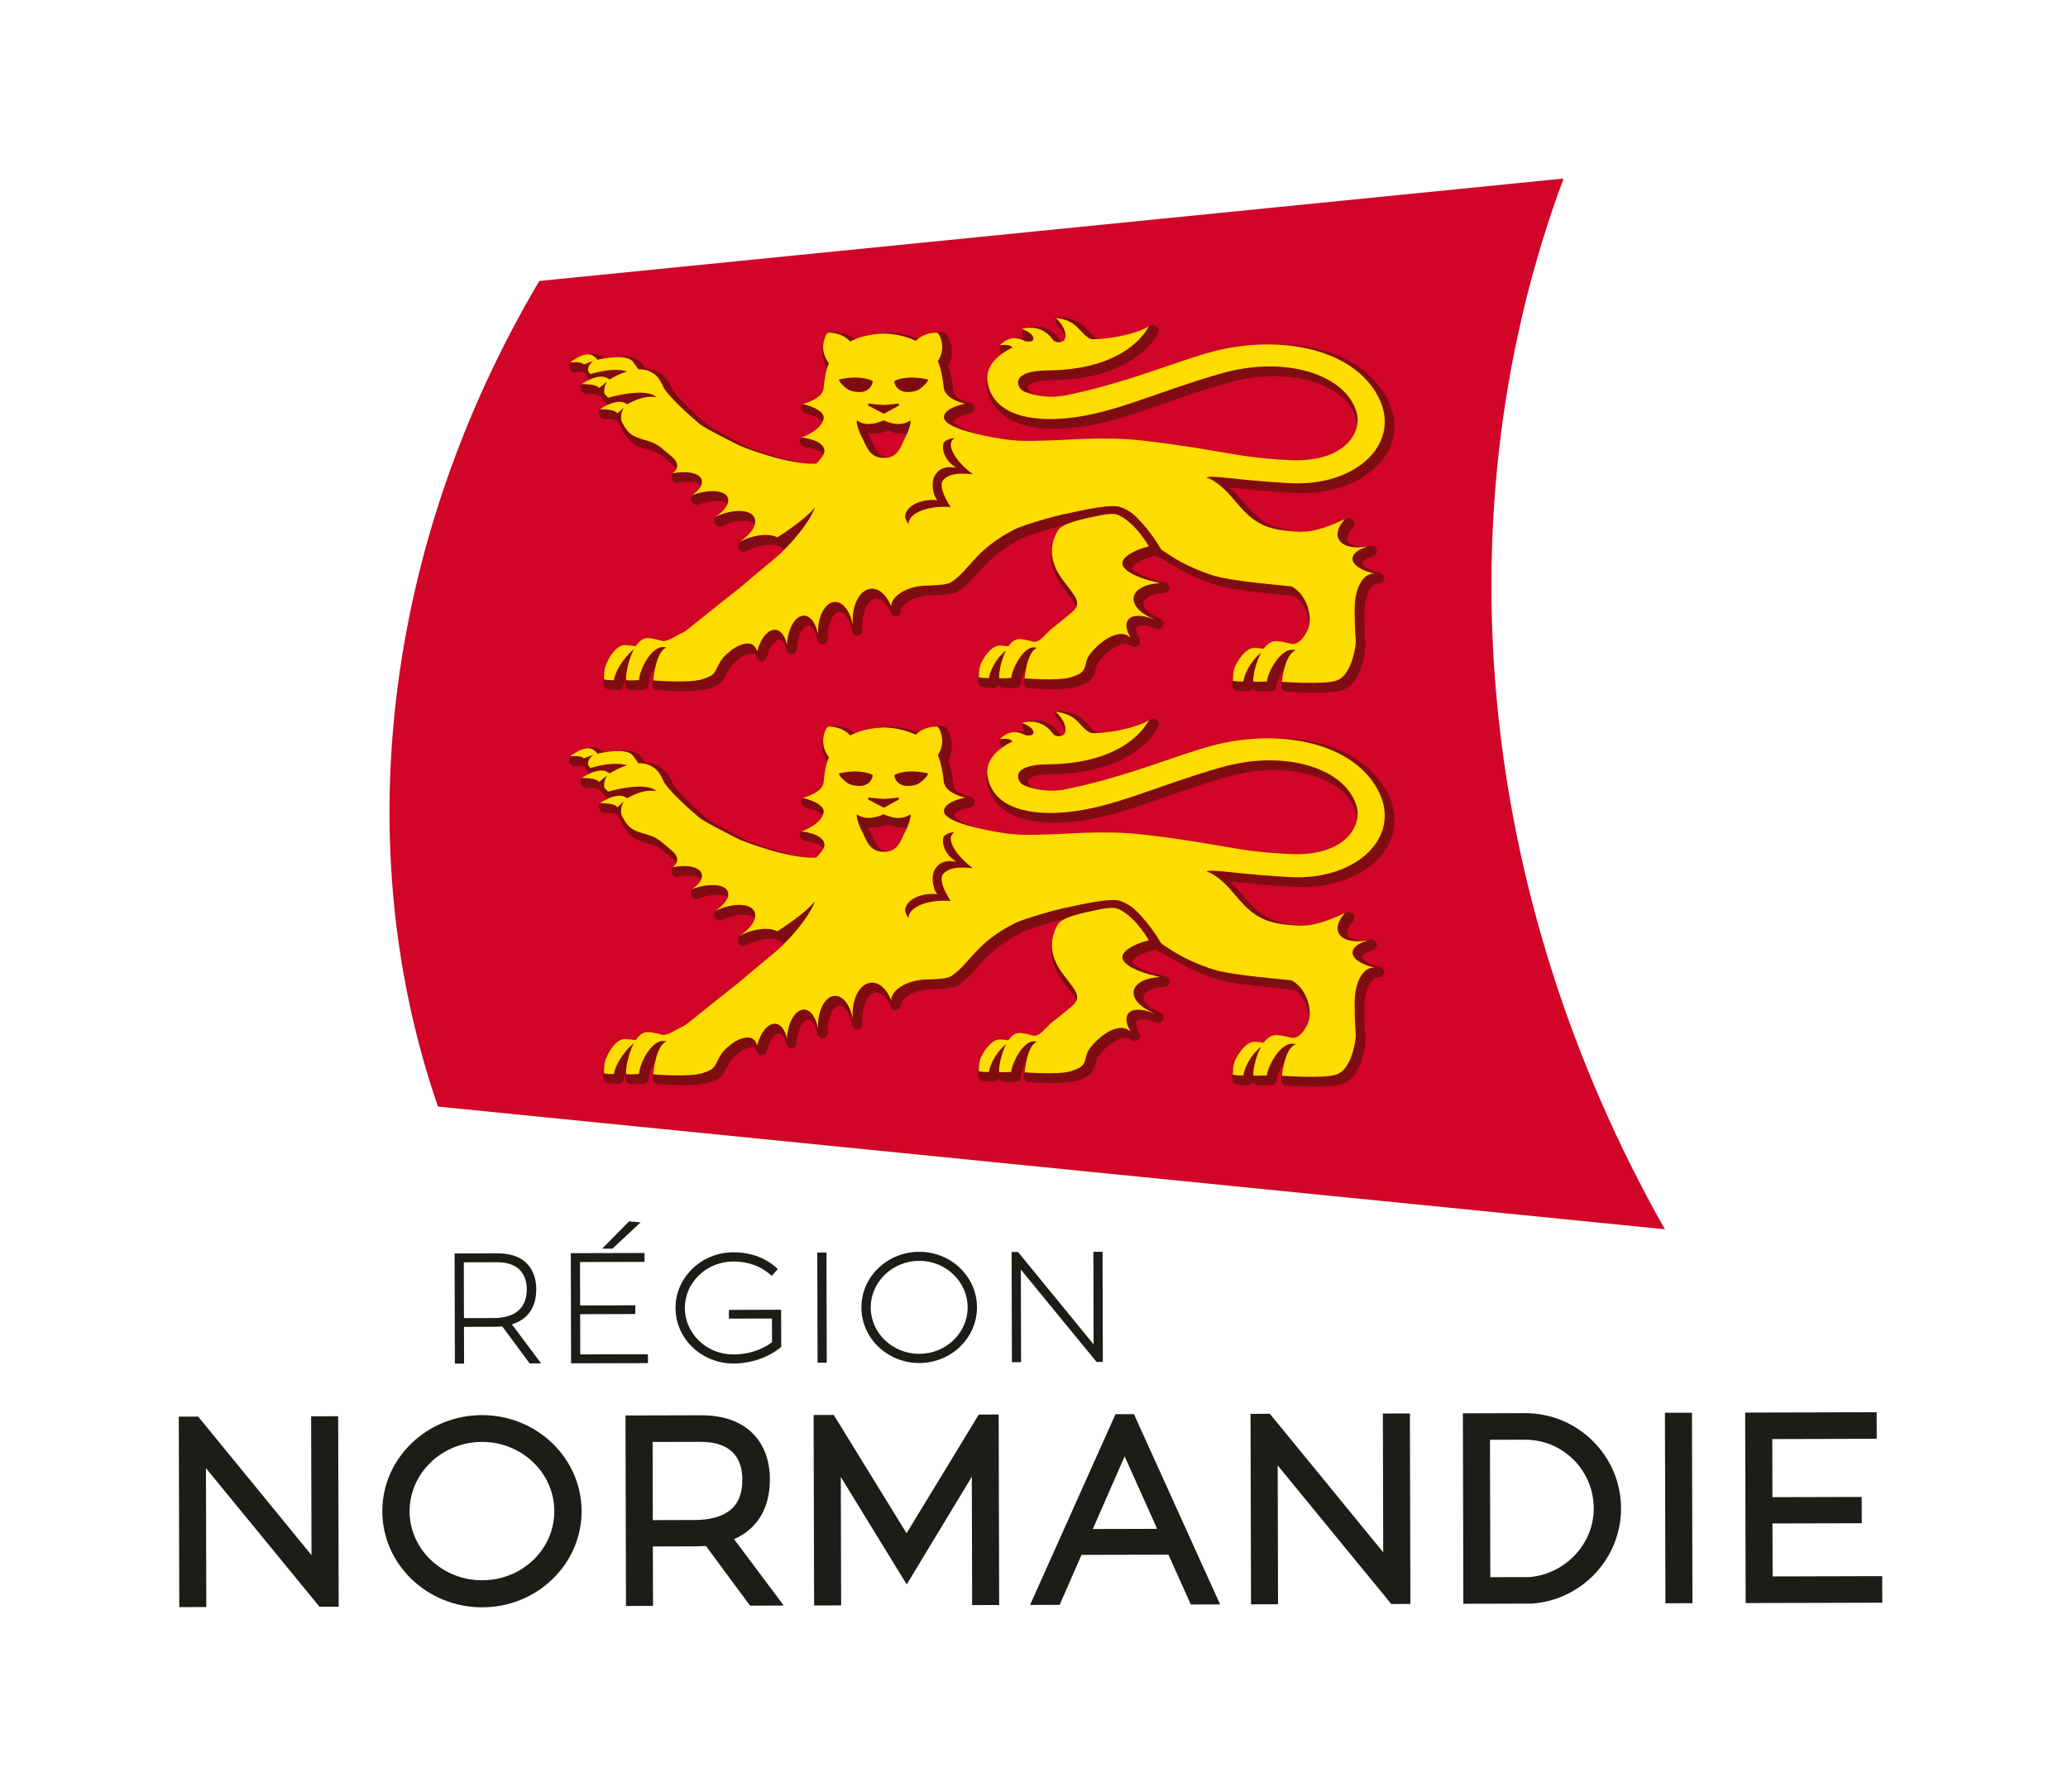
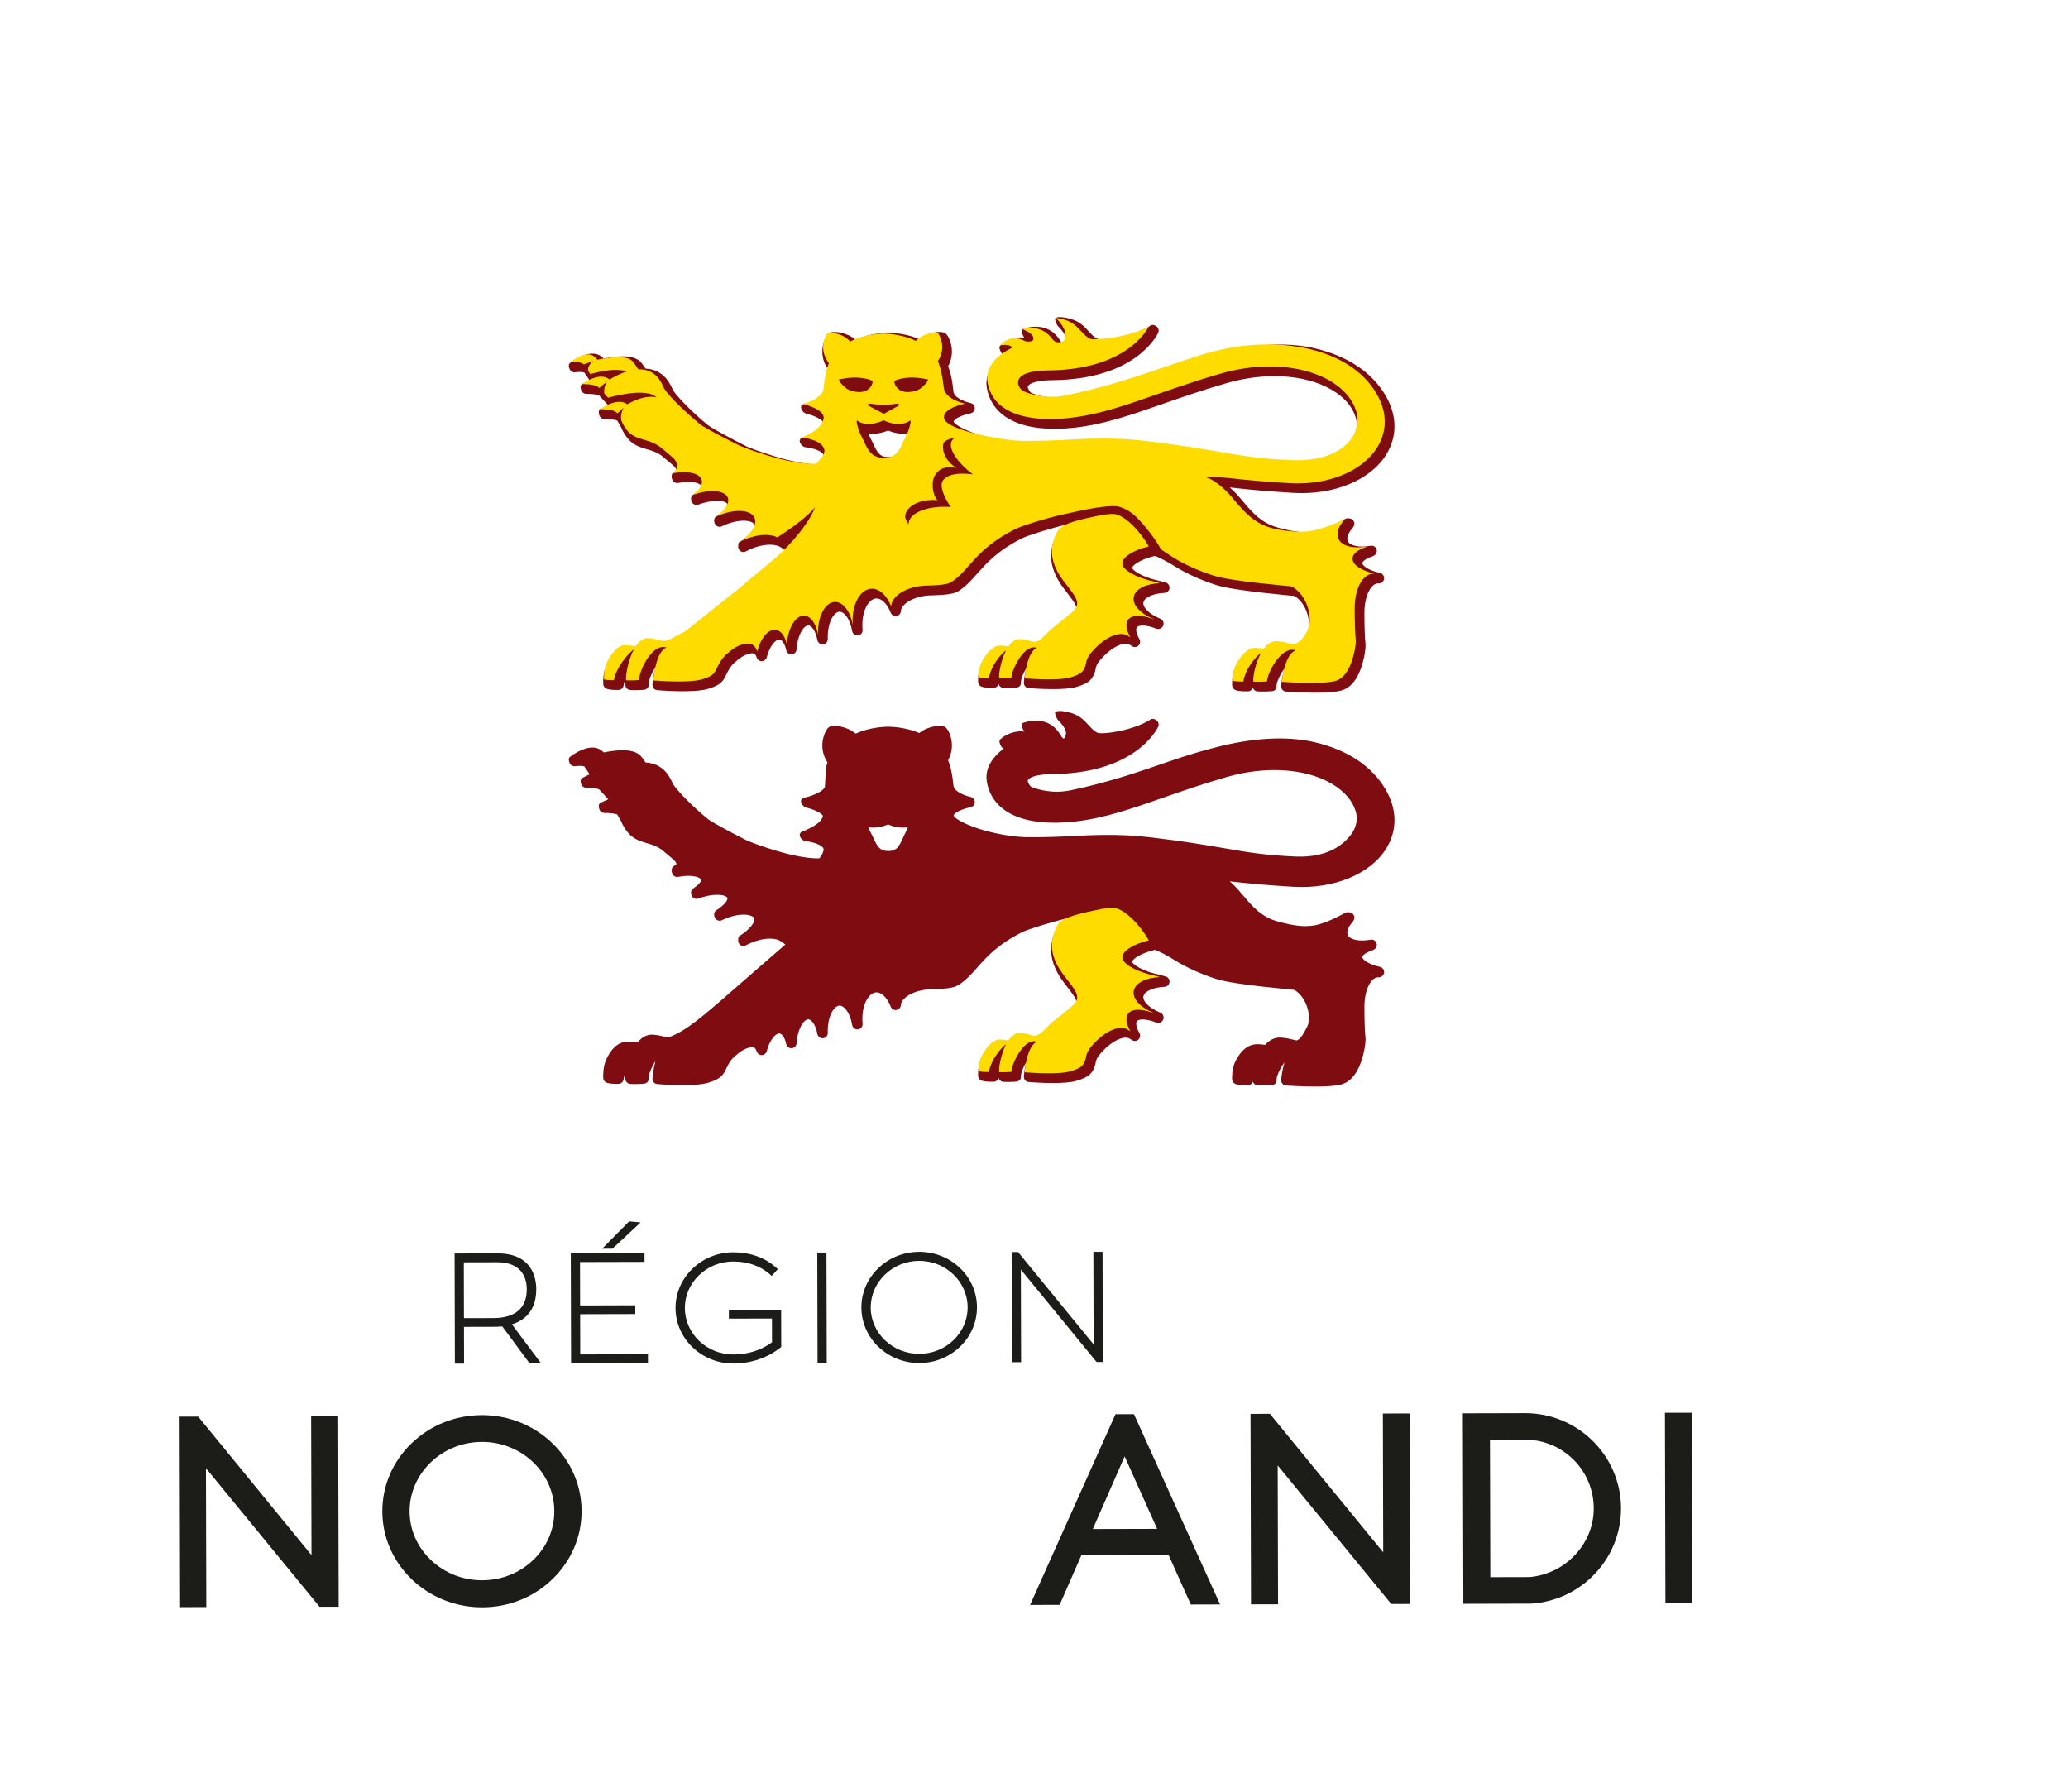
<svg xmlns="http://www.w3.org/2000/svg" xmlns:ns1="http://sodipodi.sourceforge.net/DTD/sodipodi-0.dtd" xmlns:ns2="http://www.inkscape.org/namespaces/inkscape" width="115.398" height="100" viewBox="0 0 86.548 75" version="1.2" id="svg51" ns1:docname="LOGO_R.NORMANDIE-Portrait-CMJN.svg" ns2:version="1.0.2 (e86c870879, 2021-01-15)">
  <defs id="defs55" />
  <ns1:namedview pagecolor="#ffffff" bordercolor="#666666" borderopacity="1" objecttolerance="10" gridtolerance="10" guidetolerance="10" ns2:pageopacity="0" ns2:pageshadow="2" ns2:window-width="1920" ns2:window-height="983" id="namedview53" showgrid="false" units="px" fit-margin-top="10" lock-margins="true" fit-margin-left="10" fit-margin-right="10" fit-margin-bottom="10" ns2:zoom="3.036255" ns2:cx="96.157397" ns2:cy="88.305597" ns2:window-x="1920" ns2:window-y="27" ns2:window-maximized="1" ns2:current-layer="svg51" />
  <g id="g929" transform="matrix(0.132,0,0,0.132,2.558,-0.524)">
    <path style="fill:#1c1c19;fill-opacity:1;fill-rule:nonzero;stroke:none" d="m 127.715,421.824 -0.043,-17.691 10.543,-0.027 h 0.051 c 3.238,0 5.691,0.867 7.289,2.578 1.352,1.449 2.074,3.52 2.078,5.98 0.019,7.527 -5.734,9.125 -10.57,9.137 z m 22.93,-9.215 c -0.012,-3.406 -1.227,-11.32 -12.281,-11.32 h -0.059 l -13.555,0.035 0.09,34.918 2.914,-0.008 -0.031,-11.641 9.395,-0.023 c 0.938,-0.004 1.879,-0.047 2.75,-0.125 l 8.684,11.738 3.629,-0.012 -9.266,-12.383 c 5.074,-1.539 7.742,-5.391 7.73,-11.18" id="path4" />
    <path style="fill:#1c1c19;fill-opacity:1;fill-rule:nonzero;stroke:none" d="m 164.59,433.324 -0.031,-12.754 17.488,-0.047 -0.008,-2.77 -17.488,0.047 -0.035,-13.762 20.457,-0.051 -0.004,-2.82 -23.375,0.062 0.09,34.918 24.379,-0.062 -0.008,-2.816 z m 0,0" id="path6" />
    <path style="fill:#1c1c19;fill-opacity:1;fill-rule:nonzero;stroke:none" d="m 183.734,391.469 -3.652,-0.324 -8.559,8.66 3.273,-0.008 z m 0,0" id="path8" />
    <path style="fill:#1c1c19;fill-opacity:1;fill-rule:nonzero;stroke:none" d="m 211.711,419.211 0.008,2.77 13.656,-0.035 0.019,7.527 c -3.414,2.52 -7.633,3.855 -12.215,3.867 h -0.039 c -8.465,0 -15.363,-6.594 -15.383,-14.719 -0.008,-3.918 1.582,-7.613 4.484,-10.406 2.91,-2.793 6.766,-4.34 10.863,-4.348 h 0.055 c 4.59,0 8.738,1.48 11.691,4.18 l 0.422,0.383 1.965,-2.137 -0.422,-0.387 c -3.52,-3.242 -8.242,-4.953 -13.648,-4.953 h -0.07 c -4.875,0.012 -9.469,1.859 -12.938,5.199 -3.469,3.348 -5.375,7.777 -5.363,12.477 0.023,9.703 8.246,17.578 18.344,17.578 h 0.047 c 5.555,-0.016 10.988,-1.875 14.914,-5.102 l 0.211,-0.172 -0.031,-11.766 z m 0,0" id="path10" />
    <path style="fill:#1c1c19;fill-opacity:1;fill-rule:nonzero;stroke:none" d="m 239.742,401.027 0.09,34.918 2.914,-0.008 -0.09,-34.918 z m 0,0" id="path12" />
    <path style="fill:#1c1c19;fill-opacity:1;fill-rule:nonzero;stroke:none" d="m 272.078,403.664 c 8.438,0 15.312,6.598 15.336,14.723 0.019,8.113 -6.844,14.734 -15.301,14.754 h -0.039 c -8.465,0 -15.363,-6.574 -15.383,-14.672 -0.012,-3.922 1.582,-7.625 4.488,-10.43 2.91,-2.812 6.766,-4.363 10.859,-4.375 z m 0.004,-2.863 h -0.051 c -4.895,0.012 -9.496,1.859 -12.953,5.199 -3.461,3.344 -5.359,7.773 -5.348,12.477 0.023,9.703 8.246,17.578 18.34,17.578 h 0.051 c 10.09,-0.027 18.277,-7.957 18.254,-17.676 -0.012,-4.703 -1.926,-9.125 -5.387,-12.445 -3.453,-3.312 -8.035,-5.133 -12.906,-5.133" id="path14" />
    <path style="fill:#1c1c19;fill-opacity:1;fill-rule:nonzero;stroke:none" d="m 330.191,400.793 -2.91,0.008 0.074,29.344 -23.957,-29.281 -2.039,0.004 0.09,34.918 2.914,-0.008 -0.078,-29.344 23.836,29.074 0.172,0.211 1.988,-0.008 z m 0,0" id="path16" />
    <path style="fill:#1c1c19;fill-opacity:1;fill-rule:nonzero;stroke:none" d="m 79.27,452.941 0.113,44.008 -35.93,-43.914 -6.145,0.016 0.156,60.383 8.57,-0.019 -0.113,-44.02 36.008,43.926 L 88,513.305 87.844,452.918 Z m 0,0" id="path18" />
    <path style="fill:#1c1c19;fill-opacity:1;fill-rule:nonzero;stroke:none" d="m 133.457,504.922 c -6.105,0 -11.863,-2.277 -16.215,-6.418 -4.34,-4.129 -6.738,-9.602 -6.754,-15.414 -0.031,-12.109 10.25,-21.992 22.922,-22.027 h 0.062 c 12.598,0 22.863,9.816 22.895,21.91 0.016,5.828 -2.332,11.316 -6.609,15.453 -4.316,4.176 -10.078,6.484 -16.234,6.496 z m 0.016,-52.352 h -0.086 c -8.422,0.019 -16.344,3.203 -22.305,8.957 -5.98,5.777 -9.266,13.445 -9.242,21.586 0.043,16.77 14.219,30.383 31.617,30.383 h 0.09 c 8.422,-0.019 16.328,-3.203 22.266,-8.961 5.957,-5.773 9.227,-13.441 9.203,-21.586 -0.043,-16.77 -14.184,-30.379 -31.543,-30.379" id="path20" />
-     <path style="fill:#1c1c19;fill-opacity:1;fill-rule:nonzero;stroke:none" d="m 187.594,485.859 -0.062,-24.781 15.141,-0.039 h 0.074 c 4.691,0 8.188,1.199 10.395,3.562 2.34,2.504 2.84,5.934 2.844,8.367 0.012,4.457 -1.27,7.652 -3.922,9.773 -2.539,2.031 -6.332,3.07 -11.266,3.082 z m 37.117,-12.992 c -0.012,-5.688 -1.742,-10.547 -5,-14.051 -3.82,-4.113 -9.477,-6.195 -16.805,-6.195 h -0.102 l -23.871,0.062 0.156,60.387 8.574,-0.023 -0.047,-18.848 13.281,-0.035 c 1.184,-0.004 2.383,-0.047 3.531,-0.121 l 14,18.922 10.684,-0.027 -15.75,-21.051 c 7.383,-3.223 11.375,-9.84 11.348,-19.02" id="path22" />
-     <path style="fill:#1c1c19;fill-opacity:1;fill-rule:nonzero;stroke:none" d="m 290.949,452.395 -22.895,37.625 -23.086,-37.508 -6.391,0.016 0.16,60.387 8.57,-0.023 -0.105,-40.711 20.898,34.059 20.637,-34.137 0.105,40.684 8.57,-0.023 -0.156,-60.383 z m 0,0" id="path24" />
    <path style="fill:#1c1c19;fill-opacity:1;fill-rule:nonzero;stroke:none" d="m 327.105,488.676 10.086,-23.027 10.312,22.977 z m 7.188,-36.395 -27.082,60.457 9.375,-0.027 6.941,-15.84 27.551,-0.07 7.098,15.805 9.285,-0.027 -27.309,-60.312 z m 0,0" id="path26" />
    <path style="fill:#1c1c19;fill-opacity:1;fill-rule:nonzero;stroke:none" d="m 419.066,452.062 0.113,44.004 -35.93,-43.914 -6.145,0.019 0.156,60.383 8.574,-0.023 -0.117,-44.016 36.008,43.926 6.07,-0.016 -0.156,-60.387 z m 0,0" id="path28" />
    <path style="fill:#1c1c19;fill-opacity:1;fill-rule:nonzero;stroke:none" d="m 453.137,503.941 -0.113,-43.551 11.109,-0.027 h 0.059 c 5.785,0 11.223,2.25 15.324,6.336 4.117,4.105 6.395,9.582 6.41,15.422 0.027,11.172 -8.859,20.719 -20.254,21.789 z m 11.055,-51.996 h -0.078 l -19.684,0.051 0.156,60.383 21.465,-0.055 0.188,-0.004 c 15.93,-1.078 28.379,-14.352 28.34,-30.223 -0.043,-16.645 -13.668,-30.152 -30.387,-30.152" id="path30" />
    <path style="fill:#1c1c19;fill-opacity:1;fill-rule:nonzero;stroke:none" d="m 508.496,451.828 0.156,60.387 8.57,-0.023 -0.156,-60.383 z m 0,0" id="path32" />
-     <path style="fill:#1c1c19;fill-opacity:1;fill-rule:nonzero;stroke:none" d="m 577.391,503.617 -34.75,0.09 -0.043,-16.789 28.312,-0.074 -0.023,-8.336 -28.309,0.07 -0.047,-18.418 33.117,-0.086 -0.023,-8.418 -41.691,0.109 0.156,60.383 43.32,-0.113 z m 0,0" id="path34" />
-     <path style="fill:#d10528;fill-opacity:1;fill-rule:nonzero;stroke:none" d="M 508.477,393.656 C 378.812,380.691 249.145,367.723 119.48,354.758 91.344,273.289 101.734,177.336 151.598,93.047 259.852,82.223 368.105,71.395 476.359,60.57 437.59,164.641 447.977,286.766 508.477,393.656" id="path36" />
    <path style="fill:#7f0c11;fill-opacity:1;fill-rule:nonzero;stroke:none" d="m 262.199,140.449 c 1.223,0.516 3.695,1.336 6.266,0.891 -0.207,0.574 -0.457,1.164 -0.727,1.66 -0.332,0.605 -0.617,1.238 -0.895,1.852 -1.164,2.586 -1.945,4.031 -4.555,4.02 l -0.078,-0.004 c -0.043,-0.004 -0.09,-0.004 -0.133,-0.004 -2.535,-0.043 -3.344,-1.52 -4.547,-4.125 -0.277,-0.598 -0.555,-1.188 -0.855,-1.738 -0.27,-0.492 -0.516,-1.078 -0.723,-1.652 2.535,0.426 5.016,-0.391 6.246,-0.898 m 128.414,19.762 c 12.922,0.77 24.535,-4.016 29.566,-12.211 3.523,-5.734 3.43,-12.363 -0.254,-18.656 -4.344,-7.426 -12.184,-12.617 -22.672,-15.012 -9.355,-2.137 -20.309,-1.09 -30.625,1.527 -4.5,1.145 -9.332,2.555 -14.926,4.473 -9.117,3.121 -19.09,6.691 -31.758,9.309 -5.531,1.141 -10.562,-0.273 -12.449,-1.184 -0.289,-0.141 -1.125,-1.426 -1.008,-1.953 0.152,-0.68 1.984,-1.977 7.824,-2.027 25.602,-0.223 32.762,-13.449 33.492,-14.957 0.355,-0.727 0.156,-1.621 -0.5,-2.098 -0.652,-0.473 -1.531,-0.672 -2.113,-0.109 -5.289,3.316 -14.766,4.73 -16.621,4.062 -1.059,-0.516 -1.754,-1.273 -2.617,-2.211 -1.656,-1.801 -3.383,-4.043 -8.633,-4.652 -0.715,-0.09 -2.012,-0.019 -2.156,0.41 -0.141,0.426 0.473,2.043 0.988,2.535 2.734,2.641 2.613,4.363 2.289,4.727 -0.145,0.164 -0.199,2.391 -1.723,-0.32 -3.125,-5.141 -8.477,-4.668 -11.301,-3.75 -0.672,0.219 -0.824,0.227 -0.809,0.934 0.012,0.551 0.445,1.715 0.891,2.012 -3.027,-0.59 -6.438,1.047 -7.789,2.473 -0.484,0.508 0,1.609 0.363,2.207 0.188,0.305 0.461,0.535 0.777,0.668 -3.891,2.93 -6.039,6.578 -5.336,10.547 1.719,9.699 11.766,14.297 27.551,12.613 9.414,-1.004 18.074,-4.023 28.105,-7.52 5.883,-2.051 12.551,-4.375 20.27,-6.605 12.324,-3.562 24.723,-2.836 33.156,1.941 4.238,2.402 6.996,5.633 7.977,9.34 0.617,2.34 -0.066,5.051 -1.832,7.242 -1.848,2.297 -6.559,7.109 -17.355,6.648 -9.723,-0.414 -15.074,-1.336 -22.484,-2.617 -5.684,-0.98 -12.754,-2.203 -23.879,-3.512 -9.551,-1.125 -18.031,-0.691 -24.844,-0.344 -1.996,0.102 -3.855,0.199 -5.555,0.242 -7.332,0.195 -9.805,0.266 -14.648,-0.48 -9.922,-1.516 -16.547,-4.949 -16.992,-6.262 -0.023,-0.82 2.621,-2.129 5.344,-2.645 0.785,-0.145 1.355,-0.828 1.359,-1.625 0.008,-0.797 -0.555,-1.488 -1.336,-1.648 -1.344,-0.273 -5.223,-1.527 -5.438,-3.633 -0.273,-2.691 -0.668,-5.516 -1.699,-8.012 0.031,-0.051 0.062,-0.105 0.094,-0.164 1.648,-3.07 1.121,-6.012 0.66,-7.488 -0.223,-0.719 -0.852,-2.441 -1.891,-2.977 -1.125,-0.574 -5.117,-0.289 -7.992,2.016 -4.305,-1.828 -8.445,-1.961 -9.578,-1.996 -0.059,-0.004 -0.117,-0.008 -0.18,-0.008 h -0.113 c -0.016,0 -0.102,0 -0.117,0 -0.059,0 -0.117,0.004 -0.176,0.008 -1.184,0.039 -5.578,0.188 -10.023,2.184 -2.867,-2.434 -7.039,-2.797 -8.199,-2.203 -1.039,0.535 -1.668,2.258 -1.891,2.977 -0.461,1.48 -0.988,4.422 0.664,7.484 0.16,0.301 0.32,0.578 0.488,0.844 -0.723,1.988 -0.523,4.426 -0.789,7.574 -0.129,1.582 -4.152,3.051 -5.941,3.492 -0.648,0.137 -1.508,0.328 -1.625,1.016 -0.148,0.871 0.742,2.039 1.602,2.238 3.023,0.703 5.414,2.168 5.316,2.719 -0.426,2.316 -4.746,4.23 -6.137,4.719 -0.742,0.258 -1.297,0.668 -1.199,1.449 0.098,0.781 1.059,1.719 1.844,1.789 1.828,0.156 5.383,1.055 5.723,2.508 0.105,0.441 -0.473,1.93 -1.359,2.934 -8.359,0.191 -21.746,-5.148 -22.684,-5.523 -4.234,-2.09 -11.152,-5.82 -12.414,-6.77 -2.141,-1.605 -9.105,-7.906 -11.242,-11.184 -0.828,-1.82 -1.57,-3.07 -2.336,-3.922 -1.676,-1.852 -3.824,-2.855 -6.402,-2.98 -0.508,-0.73 -1.004,-1.41 -1.246,-1.73 -1.703,-2.25 -5.641,-2.734 -12.023,-1.48 -0.258,-0.246 -0.527,-0.473 -0.812,-0.68 -3.617,-2.656 -9.301,1.617 -9.898,2.117 -0.57,0.473 -0.402,1.27 -0.102,1.949 0.297,0.68 1.004,1.078 1.742,0.984 1.094,-0.141 2.441,-0.113 2.883,0.059 0.25,0.281 1.531,2.285 1.699,2.523 -1.078,0.555 -2.207,1.059 -2.414,1.211 -0.59,0.43 -0.473,1.23 -0.238,1.922 0.234,0.688 0.891,1.137 1.617,1.133 1.68,-0.043 3.625,0.211 4.062,0.527 0.109,0.086 2.047,2.195 2.055,2.207 0.043,0.062 0.094,0.121 0.145,0.172 l 0.691,0.723 c -1.164,0.586 -2.359,1.035 -2.578,1.195 -0.59,0.43 -0.473,1.332 -0.238,2.023 0.23,0.691 0.934,1.145 1.617,1.133 1.684,-0.039 3.625,0.215 4.055,0.523 0.055,0.043 1.086,1.832 1.129,1.941 0.789,1.863 1.715,3.301 2.836,4.395 1.648,1.609 3.574,2.172 5.434,2.715 1.816,0.535 3.531,1.035 5.199,2.496 0.188,0.168 0.527,0.453 0.977,0.824 0.465,0.391 1.055,0.879 1.758,1.477 1.066,0.828 1.387,1.508 1.41,1.777 0.027,0.301 -0.535,0.438 -1.07,0.879 -0.59,0.488 -0.52,1.617 -0.191,2.309 0.324,0.691 1.082,1.07 1.828,0.926 4.184,-0.82 6.949,0.008 7.266,0.895 0.195,0.551 -0.805,1.633 -2.617,2.867 -0.695,0.477 -0.703,1.57 -0.312,2.316 0.391,0.75 1.277,1.09 2.066,0.793 4.746,-1.789 8.668,-1.312 9.176,-0.211 0.281,0.617 -0.816,2.203 -3.582,4.008 -0.734,0.48 -0.738,1.621 -0.305,2.387 0.434,0.766 1.391,1.062 2.184,0.676 0.008,-0.004 0.176,-0.09 0.184,-0.094 5.004,-2.352 9.258,-1.906 9.992,-0.566 0.598,1.094 -1.309,3.594 -4.707,5.742 -0.406,0.254 -0.23,0.684 -0.309,1.156 -0.074,0.477 0.062,0.961 0.371,1.328 0.5,0.605 1.359,0.773 2.051,0.41 l 0.305,-0.164 c 4.449,-2.301 8.48,-2.332 10.344,-1.383 0.527,0.27 1.832,1.227 1.832,1.227 0,0 0.602,-0.414 -1.059,1.016 -23.16,19.945 -28.918,26.039 -36.195,28.547 -0.352,-0.086 -0.668,-0.172 -0.977,-0.254 -1.059,-0.281 -2.059,-0.547 -3.691,-0.676 -1.285,-0.098 -3.121,0.277 -4.879,2.438 -0.914,-0.105 -1.879,-0.18 -2.371,-0.215 -2.84,-0.207 -5.5,1.125 -7.613,5.719 -1.055,2.293 -0.941,5.434 -0.922,5.785 0.027,0.621 0.398,1.172 0.961,1.434 0.395,0.184 1.422,0.488 3.879,0.441 0.855,-0.016 1.559,-0.676 1.633,-1.527 0.035,-0.418 0.23,-1.066 0.574,-1.852 -0.078,0.832 -0.086,1.52 -0.012,1.984 0.117,0.773 0.758,1.359 1.535,1.41 1.492,0.102 3.621,0.016 4.434,-0.09 0.469,-0.059 0.898,-0.297 1.168,-0.688 0.27,-0.395 0.199,-0.734 0.25,-1.32 -0.016,-0.754 0.742,-3.012 2.137,-5.133 -0.656,2.383 -0.887,4.684 -0.949,5.484 -0.07,0.914 0.609,1.715 1.52,1.793 0.465,0.039 11.414,0.961 16.047,-0.391 4.074,-1.191 4.859,-2.48 5.809,-4.484 0.164,-0.348 0.344,-0.734 0.582,-1.164 0.73,-1.316 1.328,-2.156 2.551,-3.09 0.043,-0.035 0.082,-0.07 0.125,-0.105 2.191,-2.047 4.609,-2.695 5.508,-2.375 0.473,0.172 0.75,0.77 0.895,1.246 0.223,0.715 0.918,1.195 1.633,1.176 0.746,-0.019 1.391,-0.531 1.574,-1.254 0.91,-3.527 2.832,-5.746 4.055,-5.594 0.863,0.102 1.711,1.445 2.105,3.348 0.172,0.816 0.918,1.387 1.754,1.324 0.832,-0.062 1.492,-0.73 1.543,-1.562 0.293,-4.742 2.348,-7.598 3.715,-7.598 0.012,0 0.023,0 0.035,0 0.965,0.035 2.289,1.668 2.836,4.633 0.16,0.863 0.969,1.453 1.832,1.352 0.871,-0.102 1.516,-0.859 1.473,-1.738 0,-0.012 -0.012,-0.176 -0.012,-0.184 -0.086,-3.125 0.766,-6.102 2.168,-7.582 0.512,-0.539 1.039,-0.816 1.562,-0.832 1.469,-0.012 3.375,2.254 4.008,6.148 0.145,0.887 0.973,1.496 1.859,1.387 0.891,-0.117 1.531,-0.914 1.449,-1.812 l -0.039,-0.375 c -0.238,-3.363 0.578,-6.547 2.125,-8.312 0.672,-0.766 1.402,-1.176 2.172,-1.223 1.73,-0.109 3.555,1.672 4.664,4.527 0.289,0.742 1.062,1.176 1.84,1.039 0.781,-0.137 1.359,-0.805 1.383,-1.598 0.055,-1.949 3.371,-4.375 8.223,-4.875 0.586,-0.062 1.191,-0.09 1.887,-0.086 3.793,-0.152 6.598,-0.34 8.148,-1.344 2.449,-1.59 4.184,-3.547 6.02,-5.621 2.984,-3.367 6.367,-7.184 14.102,-11.105 1.875,-0.949 9.926,-3.441 14.762,-4.523 -1.629,0.742 -2.863,1.652 -3.527,2.859 -3.227,5.859 -2.523,11.652 2.145,17.711 l 0.695,0.902 c 3.461,4.465 3.617,5.023 2.723,6.051 -1.703,1.602 -3.684,3.148 -5.277,4.395 -0.992,0.777 -1.777,1.391 -2.254,1.832 -0.523,0.484 -0.996,0.973 -1.441,1.438 -1.098,1.141 -2.188,2.812 -2.883,2.883 -0.324,-0.078 -0.617,-0.156 -0.902,-0.234 -0.996,-0.262 -1.934,-0.512 -3.469,-0.633 -1.215,-0.094 -2.926,0.242 -4.586,2.199 -0.633,-0.074 -1.215,-0.125 -1.539,-0.148 -2.832,-0.191 -5.199,1.051 -7.363,5.316 -1.109,2.18 -0.996,5.156 -0.98,5.488 0.031,0.637 0.426,1.203 1.012,1.453 0.316,0.133 1.316,0.445 3.883,0.402 0.762,-0.012 1.41,-0.535 1.59,-1.254 0.172,0.703 0.777,1.227 1.512,1.273 1.402,0.098 3.406,0.019 4.168,-0.078 0.473,-0.055 0.906,-0.285 1.176,-0.676 0.27,-0.395 0.223,-0.727 0.25,-1.316 0.039,-0.719 0.574,-2.348 1.633,-4.105 -0.488,1.969 -0.672,3.766 -0.727,4.434 -0.074,0.918 0.605,1.719 1.52,1.801 0.254,0.019 3.875,0.328 7.711,0.328 2.723,0 5.551,-0.156 7.363,-0.676 4.379,-1.262 5.238,-2.594 6.051,-5.133 0.035,-0.113 0.059,-0.227 0.07,-0.34 0.098,-0.969 0.488,-1.863 1.195,-2.727 3.762,-4.598 7.926,-6.281 9.637,-5.199 0.219,0.141 0.484,0.305 0.785,0.488 0.648,0.398 1.488,0.312 2.035,-0.223 0.547,-0.531 0.664,-1.367 0.285,-2.027 -0.984,-1.707 -1.293,-3.238 -0.766,-3.805 0.664,-0.719 2.953,-0.789 6.047,0.465 0.406,0.164 0.859,0.16 1.266,-0.004 0.035,-0.016 0.164,-0.074 0.199,-0.09 0.586,-0.293 0.945,-0.902 0.922,-1.555 -0.023,-0.652 -0.43,-1.234 -1.035,-1.48 -3.453,-1.414 -5.707,-3.613 -5.355,-5.227 0.34,-1.574 3.086,-2.793 6.684,-2.969 0.82,-0.039 1.488,-0.672 1.578,-1.488 0.086,-0.816 -0.438,-1.574 -1.23,-1.789 -0.551,-0.148 -1.145,-0.312 -1.77,-0.496 -0.043,-0.012 -0.09,-0.023 -0.133,-0.035 -5.418,-1.117 -8.609,-3.328 -8.73,-4.137 0,-0.578 2.113,-2.543 7.102,-3.75 0.516,-0.125 5.008,2.312 6.18,3.117 3.898,2.441 8.445,4.504 13.516,6.129 5.562,1.781 23.461,3.27 24.605,3.422 0.023,0.012 0.051,0.019 0.078,0.027 3.895,2.273 5.582,8.59 4,11.691 -0.738,1.449 -2.141,4.203 -3.395,4.301 -0.383,-0.086 -0.73,-0.172 -1.062,-0.254 -1.105,-0.27 -2.148,-0.523 -3.844,-0.645 -1.301,-0.098 -3.18,0.254 -5.008,2.293 -0.703,-0.086 -1.367,-0.145 -1.738,-0.172 -2.93,-0.199 -5.484,1.07 -7.711,5.465 -1.141,2.246 -1.023,5.312 -1.008,5.656 0.031,0.637 0.426,1.203 1.012,1.453 0.32,0.137 1.355,0.453 3.992,0.41 0.723,-0.008 1.344,-0.484 1.559,-1.148 0.203,0.656 0.793,1.129 1.492,1.172 1.535,0.094 3.797,0.016 4.621,-0.078 0.48,-0.055 0.918,-0.285 1.191,-0.68 0.203,-0.289 0.234,-0.793 0.242,-1.336 0.027,-0.699 0.887,-3.059 2.508,-5.172 -0.746,2.375 -1.008,4.715 -1.078,5.512 -0.035,0.445 0.102,0.891 0.395,1.23 0.289,0.34 0.703,0.551 1.148,0.582 0.309,0.023 4.742,0.336 9.27,0.336 3.164,0 6.371,-0.152 8.246,-0.668 3.633,-0.992 6.117,-4.816 7.383,-11.355 0.172,-0.895 0.277,-1.797 0.328,-2.844 0.004,-0.078 0,-0.156 -0.008,-0.234 -0.242,-2.531 -0.359,-5.75 -0.363,-10.129 -0.004,-5.68 2.176,-9.293 4.203,-9.387 l 0.469,-0.023 c 0.828,-0.043 1.5,-0.695 1.57,-1.523 0.07,-0.828 -0.48,-1.582 -1.289,-1.766 -4.062,-0.93 -5.672,-2.496 -5.629,-3.129 0.027,-0.418 0.879,-1.344 3.043,-2.055 0.098,-0.031 0.195,-0.074 0.285,-0.121 0.113,-0.066 0.23,-0.125 0.352,-0.184 0.746,-0.367 1.105,-1.23 0.848,-2.02 -0.262,-0.789 -1.066,-1.266 -1.883,-1.117 -3.477,0.633 -6.441,0.062 -7.199,-1.387 -0.535,-1.023 0.031,-2.625 1.52,-4.289 0.113,-0.125 0.203,-0.266 0.273,-0.414 l 0.09,-0.199 c 0.309,-0.641 0.172,-1.41 -0.336,-1.906 -0.512,-0.5 -1.484,-0.645 -2.164,-0.438 -0.426,0.133 -7.062,4.176 -11.688,4.277 -0.637,0.016 -1.145,0.039 -1.59,0.07 -3.391,-0.152 -6.195,-0.914 -8.34,-1.488 -5.199,-1.395 -8.125,-4.855 -10.957,-8.203 -0.992,-1.176 -1.934,-2.289 -2.949,-3.281 -0.465,-0.453 -0.91,-0.863 -1.332,-1.23 0.828,0.082 1.668,0.172 2.59,0.273 3.445,0.371 8.164,0.883 17.52,1.445" id="path38" />
    <path style="fill:#ffdc00;fill-opacity:1;fill-rule:nonzero;stroke:none" d="m 279.707,156.105 c -1.473,1.676 0.316,5.543 2.344,8.613 -6.172,-0.57 -12.816,1.395 -13.336,4.949 -0.023,0.18 -0.023,0.367 -0.023,0.555 -0.523,-0.891 -1.176,-1.895 -1.094,-2.691 0.328,-3.145 4.816,-5.508 10.23,-4.992 -1.719,-1.922 -1.902,-5.992 -0.879,-7.719 0.887,-1.496 2.562,-3.422 6.922,-2.527 -3.531,-2.184 -4.602,-5.355 -4.199,-7.52 0.285,-1.539 3.281,-1.91 3.578,-1.98 -0.578,0.453 -0.969,0.973 -1.105,1.602 -0.531,2.441 2.559,6.73 6.934,9.938 -4.895,-0.602 -7.84,0.027 -9.371,1.773 m -18.855,-6.984 -0.219,-0.004 v -0.008 c -4.559,-0.07 -5.32,-3.969 -6.836,-6.723 -1.086,-1.98 -1.973,-5.5 -1.344,-5.055 3.453,2.441 8.332,-0.137 8.332,-0.137 0,0 4.766,2.578 8.34,0.137 0.637,-0.434 -0.258,3.074 -1.344,5.055 -1.539,2.797 -2.176,6.785 -6.93,6.734 m -12.719,-22.754 c -1.098,-1.02 -1.32,-1.43 -1.547,-2.031 -0.047,-0.125 3.645,-0.91 6.586,-0.625 2.945,0.281 4.16,0.996 4.141,1.195 -0.145,1.699 -1.805,3.602 -4.75,3.32 -1.906,-0.184 -2.812,-0.359 -4.43,-1.859 m 12.668,5.977 c 1.266,0 4.473,-0.422 4.473,-0.422 0.172,0 0.324,0.113 0.367,0.273 0.047,0.164 -0.023,0.336 -0.172,0.422 l -4.426,2.438 c -0.059,0.035 -0.129,0.055 -0.195,0.055 -0.059,0 -0.121,-0.016 -0.176,-0.043 l -4.617,-2.441 c -0.156,-0.078 -0.238,-0.25 -0.195,-0.418 0.039,-0.168 0.195,-0.285 0.371,-0.285 0,0 3.301,0.422 4.57,0.422 m 7.504,-8.633 c 2.941,-0.285 6.629,0.5 6.586,0.625 -0.227,0.602 -0.449,1.012 -1.547,2.031 -1.621,1.5 -2.523,1.676 -4.434,1.859 -2.941,0.281 -4.605,-1.621 -4.746,-3.32 -0.019,-0.199 1.195,-0.914 4.141,-1.195 m 141.145,57.242 c 0.094,-1.445 1.711,-2.719 4.188,-3.535 0.137,-0.074 0.277,-0.145 0.418,-0.215 -4.207,0.762 -7.797,-0.008 -8.973,-2.254 -0.918,-1.754 -0.168,-4.027 1.754,-6.172 0.062,-0.141 0.102,-0.223 0.102,-0.223 0,0 -7.59,3.812 -12.645,3.93 -0.656,0.012 -1.164,0.039 -1.609,0.07 -3.035,-0.133 -6.191,-0.457 -8.789,-1.156 -7.625,-2.043 -10.832,-8.18 -14.641,-11.898 -3.812,-3.719 -6.02,-4.094 -6.02,-4.094 0,0 -0.285,-0.516 4.324,-0.145 4.613,0.371 8.289,1.059 21.738,1.867 21.734,1.305 36.617,-13.25 27.77,-28.363 -8.766,-14.98 -31.73,-18.461 -51.324,-13.492 -11.707,2.973 -26.559,9.762 -47.117,14.008 -6.121,1.262 -11.586,-0.387 -13.512,-1.312 -1.926,-0.93 -4.828,-6.469 7.77,-6.578 24.504,-0.211 31.234,-12.43 32.004,-14.016 -0.832,0.801 -7.633,3.809 -17.742,4.172 -0.41,-0.027 -0.855,-0.148 -1.098,-0.285 -3.367,-1.902 -3.676,-5.699 -10.672,-6.512 3.797,3.656 3.645,6.973 1.91,7.555 -0.926,0.309 -2.062,0.332 -2.926,-0.734 -3.805,-5.352 -9.773,-3.316 -9.773,-3.316 0,0 4.523,1.477 3.535,3.59 -0.215,0.316 -0.762,0.363 -1.281,0.398 -0.383,0.004 -0.863,0.019 -1.316,-0.168 -4.691,-2.605 -7.863,1.379 -7.863,1.379 0,0 3.227,-0.645 3.891,0.727 -4.93,2.418 -8.684,6.148 -7.812,11.066 1.793,10.105 13.352,12.566 25.73,11.242 14.68,-1.566 27.211,-8.031 48.09,-14.066 20.879,-6.035 40.051,0.488 43.211,12.457 1.645,6.234 -3.84,15.684 -20.871,14.957 -17.508,-0.746 -21.219,-3.168 -46.488,-6.141 -12.207,-1.438 -22.688,-0.289 -30.156,-0.09 -7.473,0.199 -9.965,0.266 -14.949,-0.5 -4.98,-0.762 -18.293,-3.273 -18.406,-6.832 -0.094,-3.066 6.707,-4.332 6.707,-4.332 0,0 -6.383,-1.277 -6.77,-5.102 -0.316,-3.152 -0.945,-6.234 -1.871,-8.398 0.152,-0.242 0.297,-0.445 0.457,-0.738 2.121,-3.941 0.004,-7.918 -0.52,-8.184 -0.457,-0.234 -4.477,-0.109 -6.918,2.5 -4.043,-1.957 -8.348,-2.27 -10.07,-2.305 l -0.004,-0.008 c -0.031,0 -0.078,0.004 -0.113,0.004 -0.035,0 -0.082,-0.004 -0.117,-0.004 l -0.004,0.008 c -1.785,0.035 -6.359,0.375 -10.531,2.531 -2.414,-2.82 -6.633,-2.969 -7.102,-2.727 -0.527,0.266 -2.641,4.242 -0.523,8.184 0.312,0.582 0.613,1.039 0.902,1.418 -0.938,2.176 -1.414,4.875 -1.668,7.93 -0.285,3.418 -6.574,4.98 -6.59,4.98 0,0 7.129,1.641 6.578,4.641 -0.699,3.816 -6.984,5.996 -6.984,5.996 0,0 6.445,0.559 7.203,3.789 0.332,1.426 -0.938,2.668 -2.535,4.496 -9.043,0.555 -24.148,-5.633 -24.148,-5.633 0,0 -11.113,-5.48 -12.934,-7.023 -2.871,-2.434 -9.09,-7.91 -11.176,-11.203 -0.684,-1.52 -1.383,-2.801 -2.105,-3.598 -1.707,-1.895 -3.848,-2.512 -6.055,-2.441 -0.625,-0.945 -1.387,-1.988 -1.684,-2.383 -1.691,-2.23 -7.25,-1.531 -11.277,-0.664 -0.324,-0.398 -0.719,-0.797 -1.215,-1.16 -2.672,-1.961 -7.492,2.055 -7.492,2.055 0,0 3.594,-0.48 4.348,0.602 l 3.117,-1.137 c 0,0 -1.973,1.191 -1.727,3.18 0.199,0.301 0.422,0.625 0.691,1.008 1.355,-0.344 7.297,-2.184 11.625,-0.852 -2.047,0.645 -3.98,1.641 -5.508,2.57 -0.141,-0.102 -0.27,-0.207 -0.426,-0.305 -3.168,-2.039 -8.395,1.766 -8.395,1.766 0,0 3.855,-0.09 5.109,0.871 0.145,0.105 0.281,0.227 0.418,0.348 l 2.477,-2.027 c 0,0 -1.156,1.73 -0.871,3.742 0.23,0.289 0.375,0.488 0.375,0.488 l 0.844,0.887 c 0,0 12.016,-3.496 15.301,-0.133 -3.238,-0.68 -6.836,0.852 -9.242,2.227 -0.09,-0.062 -0.168,-0.125 -0.262,-0.188 -3.168,-2.035 -8.395,1.766 -8.395,1.766 0,0 3.855,-0.09 5.109,0.871 0.16,0.121 0.301,0.273 0.453,0.41 l 1.977,-1.781 c 0,0 -1.168,1.891 -0.777,3.984 0.559,1.328 1.344,2.758 2.461,3.848 2.801,2.734 6.809,1.859 10.566,5.152 0.383,0.336 1.406,1.172 2.66,2.238 1.211,0.941 1.969,2.004 2.051,2.957 0.074,0.918 -0.453,1.816 -1.418,2.613 4.523,-0.887 8.414,-0.125 9.156,1.977 0.539,1.523 -0.699,3.387 -3.02,4.969 5.191,-1.957 10.195,-1.688 11.273,0.656 0.82,1.777 -0.855,4.25 -3.949,6.266 0.07,-0.031 0.137,-0.07 0.211,-0.102 5.309,-2.5 10.754,-2.438 12.164,0.141 1.195,2.188 -0.914,5.484 -4.832,7.957 l 0.004,0.004 c 0.102,-0.055 0.199,-0.113 0.305,-0.168 4.512,-2.332 9.18,-2.758 11.871,-1.387 5.078,-3.266 9.707,-6.785 11.926,-9.512 -1.207,3.426 -5.035,8.863 -10.746,14.434 -1.492,1.449 -11.371,9.492 -13.086,11.07 -8.355,6.523 -17.059,13.727 -17.723,14.012 -2.047,0.879 -4.766,2.902 -6.652,2.871 -1.637,-0.379 -2.582,-0.777 -4.621,-0.934 -1.602,-0.125 -2.934,0.957 -3.996,2.555 -1.078,-0.18 -2.738,-0.297 -3.254,-0.336 -2.391,-0.18 -4.562,2.602 -6.043,5.82 -0.918,1.992 -0.773,5.012 -0.773,5.012 0,0 0.707,0.328 3.145,0.285 0.168,-1.953 2.504,-6.715 6.344,-9.805 -1.859,3.453 -2.691,8.383 -2.469,9.824 1.371,0.094 3.41,0.012 4.109,-0.078 0.012,-2.879 3.742,-10.758 7.82,-10.445 0.27,0.023 0.578,0.066 0.91,0.125 -3.527,1.211 -4.25,10.449 -4.25,10.449 0,0 11.047,0.949 15.438,-0.332 4.387,-1.281 4.031,-2.395 5.395,-4.855 0.742,-1.332 1.477,-2.445 2.996,-3.609 2.426,-2.262 5.469,-3.34 7.203,-2.723 0.934,0.332 1.578,1.168 1.934,2.324 1.074,-4.18 3.492,-7.117 5.863,-6.836 1.715,0.203 2.996,2.035 3.543,4.664 0.32,-5.191 2.73,-9.266 5.477,-9.164 2.086,0.078 3.773,2.539 4.41,5.996 0,-0.074 -0.008,-0.145 -0.012,-0.219 -0.152,-5.516 2.246,-10.051 5.359,-10.125 2.664,-0.066 4.98,3.156 5.691,7.543 -0.012,-0.137 -0.031,-0.273 -0.039,-0.414 -0.426,-6.027 2.199,-11.094 5.859,-11.316 2.574,-0.156 4.973,2.125 6.32,5.586 0.086,-3.074 4.316,-5.93 9.719,-6.488 0.676,-0.07 1.344,-0.098 1.992,-0.094 3.188,-0.129 6.105,-0.297 7.305,-1.074 6.02,-3.906 7.438,-10.305 20.277,-16.812 2.309,-1.172 12.387,-4.23 16.805,-5.004 9.051,-2.102 14.117,-2.629 16.16,-2.125 0.117,0.027 0.246,0.086 0.367,0.121 1.223,0.359 2.527,1.059 3.852,2.043 0.008,0.004 0.019,0.016 0.027,0.023 3.98,3.324 7.812,9.191 8.254,9.961 1.152,2.008 0.355,1 4.383,3.77 3.512,2.203 7.828,4.254 13.137,5.953 5.637,1.805 23.133,3.195 24.492,3.383 0.141,0.059 0.316,0.098 0.438,0.164 4.68,2.66 6.762,9.965 4.73,13.941 -0.973,1.91 -2.52,4.211 -4.773,4.176 -1.723,-0.367 -2.719,-0.754 -4.863,-0.906 -1.672,-0.121 -3.07,0.898 -4.188,2.418 -0.93,-0.152 -2.051,-0.258 -2.555,-0.293 -2.512,-0.176 -4.809,2.496 -6.379,5.594 -0.969,1.91 -0.828,4.816 -0.828,4.816 0,0 0.746,0.316 3.316,0.277 0.172,-1.82 1.941,-6.195 5.652,-9.16 -1.859,3.297 -2.699,7.836 -2.477,9.188 1.445,0.09 3.594,0.012 4.328,-0.07 0.051,-2.422 3.969,-10.34 8.262,-10.035 0.285,0.019 0.609,0.062 0.957,0.121 -3.715,1.16 -4.5,10.043 -4.5,10.043 0,0 12.625,0.91 16.953,-0.277 4.324,-1.184 5.754,-7.82 6.188,-10.066 0.18,-0.918 0.258,-1.777 0.297,-2.602 -0.273,-2.832 -0.367,-6.312 -0.371,-10.285 -0.004,-6.062 2.398,-10.895 5.793,-11.051 0.137,-0.008 0.293,-0.016 0.457,-0.023 -4.188,-0.957 -7.055,-2.848 -6.922,-4.859" id="path40" />
    <path style="fill:#ffdc00;fill-opacity:1;fill-rule:nonzero;stroke:none" d="m 348.34,188.832 c -0.562,-0.148 -1.172,-0.316 -1.812,-0.508 -5.367,-1.109 -10.059,-3.586 -10.059,-5.77 0,-2.047 3.695,-4.242 8.379,-5.371 -0.562,-0.93 -0.523,-0.941 -1.188,-1.922 -3.594,-5.324 -7.234,-7.785 -9.258,-8.277 -0.602,-0.145 -1.93,-0.145 -4.684,0.277 -5.961,1.281 -12.355,2.43 -13.816,5.082 -3.062,5.57 -2.004,10.684 2.008,15.891 3.734,4.848 5.453,6.707 3.297,9.129 -2.828,2.676 -6.461,5.234 -7.598,6.289 -2.02,1.871 -3.215,3.812 -5.223,3.777 -1.531,-0.355 -2.418,-0.727 -4.328,-0.875 -1.484,-0.117 -2.727,0.859 -3.719,2.32 -0.883,-0.141 -1.918,-0.234 -2.395,-0.27 -2.43,-0.172 -4.648,2.41 -6.168,5.398 -0.938,1.848 -0.801,4.652 -0.801,4.652 0,0 0.723,0.309 3.207,0.27 0.168,-1.754 1.867,-5.949 5.426,-8.816 -1.648,3.184 -2.387,7.543 -2.188,8.84 1.285,0.09 3.195,0.016 3.852,-0.066 0,-2.156 3.535,-9.984 7.355,-9.688 0.254,0.019 0.539,0.059 0.852,0.117 -3.309,1.117 -4.008,9.695 -4.008,9.695 0,0 10.352,0.898 14.469,-0.289 3.832,-1.102 4.273,-2.012 4.922,-4.035 0.125,-1.227 0.605,-2.441 1.562,-3.613 3.949,-4.828 9.02,-7.332 11.82,-5.551 0.215,0.133 0.477,0.297 0.77,0.477 -1.383,-2.398 -1.68,-4.543 -0.543,-5.77 1.344,-1.453 4.422,-1.352 7.895,0.051 0.039,-0.012 0.07,-0.027 0.094,-0.039 -4.25,-1.742 -6.91,-4.535 -6.355,-7.121 0.535,-2.477 3.875,-4.07 8.234,-4.285" id="path42" />
    <path style="fill:#7f0c11;fill-opacity:1;fill-rule:nonzero;stroke:none" d="m 262.199,265.324 c 1.223,0.516 3.695,1.34 6.266,0.891 -0.207,0.574 -0.457,1.164 -0.727,1.66 -0.332,0.605 -0.617,1.242 -0.895,1.852 -1.164,2.586 -1.945,4.031 -4.555,4.02 h -0.078 c -0.043,-0.004 -0.09,-0.008 -0.133,-0.008 -2.535,-0.039 -3.344,-1.52 -4.547,-4.125 -0.277,-0.598 -0.555,-1.188 -0.855,-1.738 -0.27,-0.492 -0.516,-1.078 -0.723,-1.652 2.535,0.426 5.016,-0.391 6.246,-0.898 m 128.414,19.762 c 12.922,0.77 24.535,-4.016 29.566,-12.207 3.523,-5.738 3.43,-12.367 -0.254,-18.66 -4.344,-7.426 -12.184,-12.617 -22.672,-15.012 -9.355,-2.137 -20.309,-1.086 -30.625,1.527 -4.5,1.145 -9.332,2.559 -14.926,4.473 -9.117,3.121 -19.09,6.691 -31.758,9.309 -5.531,1.141 -10.562,-0.273 -12.449,-1.184 -0.289,-0.141 -1.125,-1.426 -1.008,-1.953 0.152,-0.68 1.984,-1.977 7.824,-2.027 25.602,-0.223 32.762,-13.449 33.492,-14.957 0.355,-0.727 0.156,-1.621 -0.5,-2.098 -0.652,-0.473 -1.531,-0.672 -2.113,-0.109 -5.289,3.316 -14.766,4.73 -16.621,4.066 -1.059,-0.52 -1.754,-1.277 -2.617,-2.211 -1.656,-1.805 -3.383,-4.047 -8.633,-4.656 -0.715,-0.09 -2.012,-0.016 -2.156,0.41 -0.141,0.426 0.473,2.043 0.988,2.539 2.734,2.637 2.613,4.359 2.289,4.723 -0.145,0.164 -0.199,2.395 -1.723,-0.32 -3.125,-5.141 -8.477,-4.664 -11.301,-3.75 -0.672,0.219 -0.824,0.227 -0.809,0.934 0.012,0.551 0.445,1.715 0.891,2.012 -3.027,-0.59 -6.438,1.047 -7.789,2.473 -0.484,0.508 0,1.609 0.363,2.207 0.188,0.305 0.461,0.535 0.777,0.668 -3.891,2.93 -6.039,6.578 -5.336,10.547 1.719,9.703 11.766,14.297 27.551,12.613 9.414,-1.004 18.074,-4.023 28.105,-7.52 5.883,-2.051 12.551,-4.375 20.27,-6.605 12.324,-3.562 24.723,-2.836 33.156,1.941 4.238,2.406 6.996,5.633 7.977,9.34 0.617,2.34 -0.066,5.051 -1.832,7.242 -1.848,2.297 -6.559,7.109 -17.355,6.652 -9.723,-0.414 -15.074,-1.34 -22.484,-2.621 -5.684,-0.98 -12.754,-2.203 -23.879,-3.512 -9.551,-1.125 -18.031,-0.691 -24.844,-0.344 -1.996,0.102 -3.855,0.199 -5.555,0.242 -7.332,0.195 -9.805,0.266 -14.648,-0.477 -9.922,-1.52 -16.547,-4.953 -16.992,-6.266 -0.023,-0.82 2.621,-2.129 5.344,-2.645 0.785,-0.145 1.355,-0.828 1.359,-1.625 0.008,-0.797 -0.555,-1.488 -1.336,-1.648 -1.344,-0.273 -5.223,-1.527 -5.438,-3.633 -0.273,-2.691 -0.668,-5.512 -1.699,-8.012 0.031,-0.051 0.062,-0.105 0.094,-0.164 1.648,-3.07 1.121,-6.008 0.66,-7.488 -0.223,-0.719 -0.852,-2.441 -1.891,-2.973 -1.125,-0.578 -5.117,-0.293 -7.992,2.012 -4.305,-1.828 -8.445,-1.961 -9.578,-1.996 -0.059,-0.004 -0.117,-0.008 -0.18,-0.008 h -0.113 c -0.016,0 -0.102,0 -0.117,0 -0.059,0 -0.117,0.004 -0.176,0.008 -1.184,0.039 -5.578,0.188 -10.023,2.188 -2.867,-2.438 -7.039,-2.801 -8.199,-2.203 -1.039,0.531 -1.668,2.254 -1.891,2.973 -0.461,1.48 -0.988,4.422 0.664,7.488 0.16,0.297 0.32,0.578 0.488,0.84 -0.723,1.988 -0.523,4.426 -0.789,7.574 -0.129,1.586 -4.152,3.051 -5.941,3.492 -0.648,0.141 -1.508,0.328 -1.625,1.016 -0.148,0.871 0.742,2.039 1.602,2.238 3.023,0.703 5.414,2.168 5.316,2.719 -0.426,2.316 -4.746,4.23 -6.137,4.719 -0.742,0.258 -1.297,0.668 -1.199,1.449 0.098,0.781 1.059,1.719 1.844,1.789 1.828,0.156 5.383,1.055 5.723,2.508 0.105,0.445 -0.473,1.93 -1.359,2.934 -8.359,0.191 -21.746,-5.145 -22.684,-5.523 -4.234,-2.09 -11.152,-5.82 -12.414,-6.77 -2.141,-1.605 -9.105,-7.906 -11.242,-11.184 -0.828,-1.82 -1.57,-3.07 -2.336,-3.918 -1.676,-1.855 -3.824,-2.859 -6.402,-2.984 -0.508,-0.73 -1.004,-1.406 -1.246,-1.73 -1.703,-2.246 -5.641,-2.734 -12.023,-1.48 -0.258,-0.246 -0.527,-0.473 -0.812,-0.68 -3.617,-2.656 -9.301,1.621 -9.898,2.117 -0.57,0.473 -0.402,1.27 -0.102,1.949 0.297,0.68 1.004,1.078 1.742,0.984 1.094,-0.141 2.441,-0.113 2.883,0.062 0.25,0.277 1.531,2.281 1.699,2.52 -1.078,0.555 -2.207,1.059 -2.414,1.211 -0.59,0.43 -0.473,1.23 -0.238,1.922 0.234,0.691 0.891,1.137 1.617,1.133 1.68,-0.043 3.625,0.215 4.062,0.527 0.109,0.086 2.047,2.195 2.055,2.207 0.043,0.062 0.094,0.121 0.145,0.172 l 0.691,0.727 c -1.164,0.586 -2.359,1.031 -2.578,1.191 -0.59,0.43 -0.473,1.332 -0.238,2.023 0.23,0.691 0.934,1.145 1.617,1.133 1.684,-0.039 3.625,0.215 4.055,0.523 0.055,0.043 1.086,1.832 1.129,1.941 0.789,1.863 1.715,3.301 2.836,4.395 1.648,1.609 3.574,2.172 5.434,2.719 1.816,0.531 3.531,1.035 5.199,2.496 0.188,0.164 0.527,0.449 0.977,0.82 0.465,0.391 1.055,0.879 1.758,1.477 1.066,0.828 1.387,1.508 1.41,1.777 0.027,0.305 -0.535,0.438 -1.07,0.883 -0.59,0.484 -0.52,1.617 -0.191,2.305 0.324,0.691 1.082,1.07 1.828,0.926 4.184,-0.82 6.949,0.012 7.266,0.898 0.195,0.547 -0.805,1.629 -2.617,2.863 -0.695,0.477 -0.703,1.57 -0.312,2.316 0.391,0.75 1.277,1.09 2.066,0.793 4.746,-1.789 8.668,-1.312 9.176,-0.211 0.281,0.617 -0.816,2.203 -3.582,4.008 -0.734,0.48 -0.738,1.621 -0.305,2.387 0.434,0.766 1.391,1.062 2.184,0.676 0.008,-0.004 0.176,-0.09 0.184,-0.094 5.004,-2.352 9.258,-1.906 9.992,-0.566 0.598,1.094 -1.309,3.594 -4.707,5.742 -0.406,0.254 -0.23,0.684 -0.309,1.156 -0.074,0.477 0.062,0.961 0.371,1.328 0.5,0.605 1.359,0.773 2.051,0.41 l 0.305,-0.164 c 4.449,-2.301 8.48,-2.332 10.344,-1.383 0.527,0.27 1.832,1.23 1.832,1.23 0,0 0.602,-0.418 -1.059,1.012 -23.16,19.945 -28.918,26.039 -36.195,28.547 -0.352,-0.086 -0.668,-0.172 -0.977,-0.254 -1.059,-0.281 -2.059,-0.547 -3.691,-0.672 -1.285,-0.102 -3.121,0.273 -4.879,2.434 -0.914,-0.105 -1.879,-0.18 -2.371,-0.215 -2.84,-0.207 -5.5,1.125 -7.613,5.719 -1.055,2.293 -0.941,5.438 -0.922,5.785 0.027,0.621 0.398,1.172 0.961,1.434 0.395,0.184 1.422,0.488 3.879,0.441 0.855,-0.016 1.559,-0.676 1.633,-1.527 0.035,-0.414 0.23,-1.066 0.574,-1.852 -0.078,0.832 -0.086,1.52 -0.012,1.988 0.117,0.77 0.758,1.355 1.535,1.41 1.492,0.098 3.621,0.012 4.434,-0.094 0.469,-0.059 0.898,-0.297 1.168,-0.688 0.27,-0.391 0.199,-0.734 0.25,-1.32 -0.016,-0.754 0.742,-3.012 2.137,-5.133 -0.656,2.383 -0.887,4.688 -0.949,5.488 -0.07,0.91 0.609,1.711 1.52,1.789 0.465,0.039 11.414,0.961 16.047,-0.391 4.074,-1.191 4.859,-2.48 5.809,-4.484 0.164,-0.348 0.344,-0.734 0.582,-1.16 0.73,-1.32 1.328,-2.16 2.551,-3.094 0.043,-0.035 0.082,-0.07 0.125,-0.105 2.191,-2.047 4.609,-2.695 5.508,-2.375 0.473,0.172 0.75,0.773 0.895,1.246 0.223,0.715 0.918,1.195 1.633,1.176 0.746,-0.019 1.391,-0.531 1.574,-1.254 0.91,-3.523 2.832,-5.746 4.055,-5.594 0.863,0.102 1.711,1.445 2.105,3.348 0.172,0.816 0.918,1.387 1.754,1.324 0.832,-0.062 1.492,-0.727 1.543,-1.562 0.293,-4.742 2.348,-7.598 3.715,-7.598 0.012,0 0.023,0 0.035,0 0.965,0.035 2.289,1.668 2.836,4.633 0.16,0.863 0.969,1.453 1.832,1.352 0.871,-0.102 1.516,-0.859 1.473,-1.738 0,-0.008 -0.012,-0.172 -0.012,-0.184 -0.086,-3.125 0.766,-6.102 2.168,-7.582 0.512,-0.535 1.039,-0.816 1.562,-0.828 1.469,-0.016 3.375,2.25 4.008,6.145 0.145,0.887 0.973,1.496 1.859,1.387 0.891,-0.113 1.531,-0.914 1.449,-1.812 l -0.039,-0.375 c -0.238,-3.363 0.578,-6.547 2.125,-8.312 0.672,-0.766 1.402,-1.176 2.172,-1.223 1.73,-0.109 3.555,1.672 4.664,4.527 0.289,0.742 1.062,1.176 1.84,1.039 0.781,-0.137 1.359,-0.805 1.383,-1.598 0.055,-1.949 3.371,-4.371 8.223,-4.875 0.586,-0.062 1.191,-0.09 1.887,-0.086 3.793,-0.152 6.598,-0.34 8.148,-1.344 2.449,-1.59 4.184,-3.547 6.02,-5.621 2.984,-3.367 6.367,-7.184 14.102,-11.105 1.875,-0.949 9.926,-3.441 14.762,-4.523 -1.629,0.742 -2.863,1.652 -3.527,2.863 -3.227,5.855 -2.523,11.648 2.145,17.707 l 0.695,0.902 c 3.461,4.469 3.617,5.023 2.723,6.051 -1.703,1.602 -3.684,3.148 -5.277,4.395 -0.992,0.777 -1.777,1.391 -2.254,1.832 -0.523,0.484 -0.996,0.977 -1.441,1.438 -1.098,1.141 -2.188,2.812 -2.883,2.883 -0.324,-0.078 -0.617,-0.156 -0.902,-0.234 -0.996,-0.262 -1.934,-0.512 -3.469,-0.633 -1.215,-0.094 -2.926,0.242 -4.586,2.199 -0.633,-0.074 -1.215,-0.125 -1.539,-0.148 -2.832,-0.191 -5.199,1.051 -7.363,5.316 -1.109,2.18 -0.996,5.156 -0.98,5.488 0.031,0.641 0.426,1.203 1.012,1.453 0.316,0.133 1.316,0.445 3.883,0.402 0.762,-0.012 1.41,-0.535 1.59,-1.254 0.172,0.703 0.777,1.227 1.512,1.273 1.402,0.098 3.406,0.019 4.168,-0.074 0.473,-0.059 0.906,-0.289 1.176,-0.68 0.27,-0.395 0.223,-0.727 0.25,-1.316 0.039,-0.719 0.574,-2.348 1.633,-4.105 -0.488,1.973 -0.672,3.766 -0.727,4.438 -0.074,0.914 0.605,1.715 1.52,1.797 0.254,0.019 3.875,0.328 7.711,0.328 2.723,0 5.551,-0.156 7.363,-0.676 4.379,-1.262 5.238,-2.594 6.051,-5.133 0.035,-0.113 0.059,-0.227 0.07,-0.34 0.098,-0.969 0.488,-1.863 1.195,-2.723 3.762,-4.602 7.926,-6.285 9.637,-5.203 0.219,0.141 0.484,0.305 0.785,0.488 0.648,0.398 1.488,0.312 2.035,-0.223 0.547,-0.531 0.664,-1.367 0.285,-2.027 -0.984,-1.707 -1.293,-3.238 -0.766,-3.805 0.664,-0.719 2.953,-0.785 6.047,0.465 0.406,0.164 0.859,0.164 1.266,-0.004 0.035,-0.016 0.164,-0.074 0.199,-0.09 0.586,-0.293 0.945,-0.898 0.922,-1.555 -0.023,-0.652 -0.43,-1.234 -1.035,-1.48 -3.453,-1.414 -5.707,-3.613 -5.355,-5.227 0.34,-1.574 3.086,-2.793 6.684,-2.969 0.82,-0.039 1.488,-0.672 1.578,-1.488 0.086,-0.816 -0.438,-1.574 -1.23,-1.789 -0.551,-0.145 -1.145,-0.312 -1.77,-0.496 -0.043,-0.012 -0.09,-0.023 -0.133,-0.035 -5.418,-1.117 -8.609,-3.328 -8.73,-4.137 0,-0.578 2.113,-2.543 7.102,-3.75 0.516,-0.125 5.008,2.312 6.18,3.117 3.898,2.441 8.445,4.504 13.516,6.129 5.562,1.781 23.461,3.27 24.605,3.422 0.023,0.012 0.051,0.019 0.078,0.027 3.895,2.273 5.582,8.59 4,11.691 -0.738,1.449 -2.141,4.203 -3.395,4.301 -0.383,-0.086 -0.73,-0.168 -1.062,-0.254 -1.105,-0.27 -2.148,-0.523 -3.844,-0.645 -1.301,-0.094 -3.18,0.254 -5.008,2.293 -0.703,-0.086 -1.367,-0.145 -1.738,-0.172 -2.93,-0.199 -5.484,1.07 -7.711,5.465 -1.141,2.246 -1.023,5.316 -1.008,5.656 0.031,0.637 0.426,1.203 1.012,1.453 0.32,0.137 1.355,0.453 3.992,0.414 0.723,-0.012 1.344,-0.488 1.559,-1.152 0.203,0.656 0.793,1.129 1.492,1.172 1.535,0.094 3.797,0.016 4.621,-0.078 0.48,-0.055 0.918,-0.285 1.191,-0.68 0.203,-0.289 0.234,-0.793 0.242,-1.336 0.027,-0.699 0.887,-3.059 2.508,-5.172 -0.746,2.379 -1.008,4.715 -1.078,5.512 -0.035,0.449 0.102,0.891 0.395,1.23 0.289,0.34 0.703,0.551 1.148,0.582 0.309,0.023 4.742,0.336 9.27,0.336 3.164,0 6.371,-0.152 8.246,-0.668 3.633,-0.992 6.117,-4.816 7.383,-11.355 0.172,-0.895 0.277,-1.797 0.328,-2.844 0.004,-0.078 0,-0.156 -0.008,-0.234 -0.242,-2.531 -0.359,-5.75 -0.363,-10.129 -0.004,-5.68 2.176,-9.293 4.203,-9.387 l 0.469,-0.023 c 0.828,-0.043 1.5,-0.691 1.57,-1.52 0.07,-0.832 -0.48,-1.586 -1.289,-1.77 -4.062,-0.93 -5.672,-2.496 -5.629,-3.129 0.027,-0.414 0.879,-1.344 3.043,-2.055 0.098,-0.031 0.195,-0.074 0.285,-0.121 0.113,-0.066 0.23,-0.125 0.352,-0.184 0.746,-0.367 1.105,-1.23 0.848,-2.02 -0.262,-0.789 -1.066,-1.266 -1.883,-1.117 -3.477,0.633 -6.441,0.062 -7.199,-1.387 -0.535,-1.023 0.031,-2.625 1.52,-4.289 0.113,-0.125 0.203,-0.262 0.273,-0.414 l 0.09,-0.199 c 0.309,-0.641 0.172,-1.41 -0.336,-1.906 -0.512,-0.5 -1.484,-0.645 -2.164,-0.438 -0.426,0.133 -7.062,4.176 -11.688,4.281 -0.637,0.012 -1.145,0.039 -1.59,0.066 -3.391,-0.152 -6.195,-0.914 -8.34,-1.488 -5.199,-1.395 -8.125,-4.855 -10.957,-8.203 -0.992,-1.176 -1.934,-2.289 -2.949,-3.281 -0.465,-0.453 -0.91,-0.863 -1.332,-1.23 0.828,0.082 1.668,0.172 2.59,0.273 3.445,0.371 8.164,0.883 17.52,1.445" id="path44" />
-     <path style="fill:#ffdc00;fill-opacity:1;fill-rule:nonzero;stroke:none" d="m 279.707,280.98 c -1.473,1.676 0.316,5.543 2.344,8.613 -6.172,-0.57 -12.816,1.395 -13.336,4.953 -0.023,0.176 -0.023,0.363 -0.023,0.551 -0.523,-0.891 -1.176,-1.895 -1.094,-2.691 0.328,-3.141 4.816,-5.508 10.23,-4.992 -1.719,-1.922 -1.902,-5.988 -0.879,-7.719 0.887,-1.496 2.562,-3.422 6.922,-2.527 -3.531,-2.184 -4.602,-5.355 -4.199,-7.52 0.285,-1.539 3.281,-1.91 3.578,-1.98 -0.578,0.453 -0.969,0.973 -1.105,1.602 -0.531,2.441 2.559,6.73 6.934,9.938 -4.895,-0.602 -7.84,0.027 -9.371,1.773 m -18.855,-6.984 -0.219,-0.004 v -0.008 c -4.559,-0.07 -5.32,-3.969 -6.836,-6.723 -1.086,-1.98 -1.973,-5.5 -1.344,-5.055 3.453,2.441 8.332,-0.137 8.332,-0.137 0,0 4.766,2.578 8.34,0.137 0.637,-0.434 -0.258,3.074 -1.344,5.055 -1.539,2.797 -2.176,6.785 -6.93,6.734 m -12.719,-22.754 c -1.098,-1.02 -1.32,-1.43 -1.547,-2.031 -0.047,-0.125 3.645,-0.906 6.586,-0.625 2.945,0.281 4.16,0.996 4.141,1.195 -0.145,1.699 -1.805,3.602 -4.75,3.32 -1.906,-0.184 -2.812,-0.359 -4.43,-1.859 m 12.668,5.977 c 1.266,0 4.473,-0.422 4.473,-0.422 0.172,0 0.324,0.113 0.367,0.273 0.047,0.164 -0.023,0.336 -0.172,0.422 l -4.426,2.441 c -0.059,0.035 -0.129,0.051 -0.195,0.051 -0.059,0 -0.121,-0.012 -0.176,-0.043 l -4.617,-2.438 c -0.156,-0.082 -0.238,-0.254 -0.195,-0.422 0.039,-0.168 0.195,-0.285 0.371,-0.285 0,0 3.301,0.422 4.57,0.422 m 7.504,-8.633 c 2.941,-0.281 6.629,0.5 6.586,0.625 -0.227,0.602 -0.449,1.012 -1.547,2.031 -1.621,1.5 -2.523,1.676 -4.434,1.859 -2.941,0.281 -4.605,-1.621 -4.746,-3.32 -0.019,-0.199 1.195,-0.914 4.141,-1.195 m 141.145,57.242 c 0.094,-1.441 1.711,-2.719 4.188,-3.531 0.137,-0.078 0.277,-0.148 0.418,-0.219 -4.207,0.762 -7.797,-0.008 -8.973,-2.254 -0.918,-1.754 -0.168,-4.023 1.754,-6.172 0.062,-0.141 0.102,-0.219 0.102,-0.219 0,0 -7.59,3.809 -12.645,3.926 -0.656,0.016 -1.164,0.039 -1.609,0.07 -3.035,-0.133 -6.191,-0.457 -8.789,-1.156 -7.625,-2.043 -10.832,-8.18 -14.641,-11.898 -3.812,-3.719 -6.02,-4.094 -6.02,-4.094 0,0 -0.285,-0.516 4.324,-0.145 4.613,0.375 8.289,1.059 21.738,1.867 21.734,1.305 36.617,-13.25 27.77,-28.363 -8.766,-14.98 -31.73,-18.461 -51.324,-13.492 -11.707,2.973 -26.559,9.762 -47.117,14.008 -6.121,1.266 -11.586,-0.387 -13.512,-1.312 -1.926,-0.93 -4.828,-6.469 7.77,-6.578 24.504,-0.211 31.234,-12.43 32.004,-14.016 -0.832,0.801 -7.633,3.809 -17.742,4.172 -0.41,-0.027 -0.855,-0.148 -1.098,-0.285 -3.367,-1.902 -3.676,-5.699 -10.672,-6.512 3.797,3.656 3.645,6.973 1.91,7.555 -0.926,0.309 -2.062,0.332 -2.926,-0.734 -3.805,-5.348 -9.773,-3.312 -9.773,-3.312 0,0 4.523,1.473 3.535,3.586 -0.215,0.316 -0.762,0.363 -1.281,0.398 -0.383,0.004 -0.863,0.019 -1.316,-0.168 -4.691,-2.602 -7.863,1.379 -7.863,1.379 0,0 3.227,-0.645 3.891,0.73 -4.93,2.414 -8.684,6.145 -7.812,11.062 1.793,10.105 13.352,12.566 25.73,11.242 14.68,-1.562 27.211,-8.031 48.09,-14.066 20.879,-6.035 40.051,0.488 43.211,12.457 1.645,6.234 -3.84,15.684 -20.871,14.957 -17.508,-0.746 -21.219,-3.168 -46.488,-6.141 -12.207,-1.438 -22.688,-0.289 -30.156,-0.09 -7.473,0.199 -9.965,0.266 -14.949,-0.5 -4.98,-0.762 -18.293,-3.273 -18.406,-6.832 -0.094,-3.066 6.707,-4.332 6.707,-4.332 0,0 -6.383,-1.277 -6.77,-5.102 -0.316,-3.152 -0.945,-6.234 -1.871,-8.398 0.152,-0.242 0.297,-0.441 0.457,-0.738 2.121,-3.938 0.004,-7.918 -0.52,-8.184 -0.457,-0.234 -4.477,-0.109 -6.918,2.5 -4.043,-1.957 -8.348,-2.27 -10.07,-2.305 l -0.004,-0.004 c -0.031,0 -0.078,0 -0.113,0 -0.035,0 -0.082,0 -0.117,0 l -0.004,0.004 c -1.785,0.039 -6.359,0.379 -10.531,2.531 -2.414,-2.82 -6.633,-2.969 -7.102,-2.727 -0.527,0.266 -2.641,4.246 -0.523,8.184 0.312,0.582 0.613,1.039 0.902,1.422 -0.938,2.172 -1.414,4.875 -1.668,7.926 -0.285,3.418 -6.574,4.98 -6.59,4.98 0,0 7.129,1.641 6.578,4.645 -0.699,3.812 -6.984,5.996 -6.984,5.996 0,0 6.445,0.555 7.203,3.789 0.332,1.422 -0.938,2.664 -2.535,4.496 -9.043,0.551 -24.148,-5.637 -24.148,-5.637 0,0 -11.113,-5.48 -12.934,-7.02 -2.871,-2.438 -9.09,-7.914 -11.176,-11.207 -0.684,-1.52 -1.383,-2.797 -2.105,-3.598 -1.707,-1.895 -3.848,-2.512 -6.055,-2.441 -0.625,-0.945 -1.387,-1.988 -1.684,-2.383 -1.691,-2.23 -7.25,-1.531 -11.277,-0.664 -0.324,-0.398 -0.719,-0.797 -1.215,-1.16 -2.672,-1.957 -7.492,2.055 -7.492,2.055 0,0 3.594,-0.477 4.348,0.602 l 3.117,-1.137 c 0,0 -1.973,1.191 -1.727,3.18 0.199,0.301 0.422,0.629 0.691,1.012 1.355,-0.348 7.297,-2.184 11.625,-0.855 -2.047,0.645 -3.98,1.641 -5.508,2.57 -0.141,-0.102 -0.27,-0.207 -0.426,-0.305 -3.168,-2.039 -8.395,1.766 -8.395,1.766 0,0 3.855,-0.09 5.109,0.871 0.145,0.109 0.281,0.227 0.418,0.348 l 2.477,-2.027 c 0,0 -1.156,1.73 -0.871,3.742 0.23,0.293 0.375,0.488 0.375,0.488 l 0.844,0.887 c 0,0 12.016,-3.492 15.301,-0.133 -3.238,-0.68 -6.836,0.855 -9.242,2.23 -0.09,-0.066 -0.168,-0.129 -0.262,-0.191 -3.168,-2.035 -8.395,1.766 -8.395,1.766 0,0 3.855,-0.09 5.109,0.871 0.16,0.121 0.301,0.273 0.453,0.41 l 1.977,-1.781 c 0,0 -1.168,1.891 -0.777,3.984 0.559,1.328 1.344,2.758 2.461,3.852 2.801,2.73 6.809,1.855 10.566,5.148 0.383,0.336 1.406,1.172 2.66,2.238 1.211,0.941 1.969,2.004 2.051,2.957 0.074,0.918 -0.453,1.816 -1.418,2.613 4.523,-0.887 8.414,-0.125 9.156,1.977 0.539,1.523 -0.699,3.387 -3.02,4.973 5.191,-1.961 10.195,-1.691 11.273,0.652 0.82,1.777 -0.855,4.25 -3.949,6.27 0.07,-0.035 0.137,-0.074 0.211,-0.105 5.309,-2.5 10.754,-2.434 12.164,0.141 1.195,2.188 -0.914,5.484 -4.832,7.957 l 0.004,0.004 c 0.102,-0.055 0.199,-0.113 0.305,-0.168 4.512,-2.332 9.18,-2.758 11.871,-1.387 5.078,-3.266 9.707,-6.785 11.926,-9.512 -1.207,3.426 -5.035,8.863 -10.746,14.434 -1.492,1.449 -11.371,9.492 -13.086,11.07 -8.355,6.523 -17.059,13.727 -17.723,14.012 -2.047,0.879 -4.766,2.902 -6.652,2.871 -1.637,-0.379 -2.582,-0.777 -4.621,-0.934 -1.602,-0.125 -2.934,0.957 -3.996,2.555 -1.078,-0.176 -2.738,-0.297 -3.254,-0.336 -2.391,-0.18 -4.562,2.602 -6.043,5.824 -0.918,1.988 -0.773,5.008 -0.773,5.008 0,0 0.707,0.328 3.145,0.285 0.168,-1.953 2.504,-6.715 6.344,-9.805 -1.859,3.453 -2.691,8.383 -2.469,9.824 1.371,0.094 3.41,0.012 4.109,-0.078 0.012,-2.879 3.742,-10.758 7.82,-10.441 0.27,0.019 0.578,0.062 0.91,0.121 -3.527,1.211 -4.25,10.449 -4.25,10.449 0,0 11.047,0.949 15.438,-0.332 4.387,-1.281 4.031,-2.395 5.395,-4.855 0.742,-1.332 1.477,-2.445 2.996,-3.609 2.426,-2.262 5.469,-3.34 7.203,-2.723 0.934,0.332 1.578,1.168 1.934,2.324 1.074,-4.18 3.492,-7.117 5.863,-6.836 1.715,0.203 2.996,2.039 3.543,4.664 0.32,-5.191 2.73,-9.266 5.477,-9.164 2.086,0.078 3.773,2.539 4.41,5.996 0,-0.074 -0.008,-0.145 -0.012,-0.219 -0.152,-5.516 2.246,-10.051 5.359,-10.125 2.664,-0.066 4.98,3.156 5.691,7.543 -0.012,-0.137 -0.031,-0.273 -0.039,-0.414 -0.426,-6.027 2.199,-11.094 5.859,-11.316 2.574,-0.156 4.973,2.125 6.32,5.586 0.086,-3.074 4.316,-5.93 9.719,-6.488 0.676,-0.07 1.344,-0.098 1.992,-0.094 3.188,-0.129 6.105,-0.297 7.305,-1.074 6.02,-3.902 7.438,-10.305 20.277,-16.812 2.309,-1.172 12.387,-4.23 16.805,-5.004 9.051,-2.102 14.117,-2.629 16.16,-2.125 0.117,0.027 0.246,0.086 0.367,0.121 1.223,0.359 2.527,1.059 3.852,2.043 0.008,0.008 0.019,0.016 0.027,0.023 3.98,3.324 7.812,9.191 8.254,9.961 1.152,2.008 0.355,1 4.383,3.77 3.512,2.203 7.828,4.254 13.137,5.953 5.637,1.805 23.133,3.195 24.492,3.383 0.141,0.059 0.316,0.098 0.438,0.168 4.68,2.656 6.762,9.965 4.73,13.938 -0.973,1.91 -2.52,4.211 -4.773,4.18 -1.723,-0.371 -2.719,-0.754 -4.863,-0.91 -1.672,-0.117 -3.07,0.898 -4.188,2.418 -0.93,-0.152 -2.051,-0.258 -2.555,-0.293 -2.512,-0.176 -4.809,2.496 -6.379,5.594 -0.969,1.914 -0.828,4.816 -0.828,4.816 0,0 0.746,0.316 3.316,0.277 0.172,-1.82 1.941,-6.195 5.652,-9.16 -1.859,3.301 -2.699,7.836 -2.477,9.188 1.445,0.09 3.594,0.012 4.328,-0.07 0.051,-2.422 3.969,-10.34 8.262,-10.035 0.285,0.019 0.609,0.062 0.957,0.121 -3.715,1.16 -4.5,10.043 -4.5,10.043 0,0 12.625,0.91 16.953,-0.273 4.324,-1.188 5.754,-7.824 6.188,-10.07 0.18,-0.918 0.258,-1.773 0.297,-2.602 -0.273,-2.828 -0.367,-6.312 -0.371,-10.285 -0.004,-6.062 2.398,-10.895 5.793,-11.051 0.137,-0.004 0.293,-0.016 0.457,-0.023 -4.188,-0.957 -7.055,-2.848 -6.922,-4.859" id="path46" />
    <path style="fill:#ffdc00;fill-opacity:1;fill-rule:nonzero;stroke:none" d="m 348.34,313.711 c -0.562,-0.152 -1.172,-0.32 -1.812,-0.508 -5.367,-1.113 -10.059,-3.59 -10.059,-5.773 0,-2.047 3.695,-4.242 8.379,-5.371 -0.562,-0.93 -0.523,-0.938 -1.188,-1.922 -3.594,-5.324 -7.234,-7.785 -9.258,-8.277 -0.602,-0.145 -1.93,-0.145 -4.684,0.277 -5.961,1.285 -12.355,2.43 -13.816,5.082 -3.062,5.57 -2.004,10.684 2.008,15.891 3.734,4.848 5.453,6.707 3.297,9.129 -2.828,2.676 -6.461,5.234 -7.598,6.289 -2.02,1.871 -3.215,3.812 -5.223,3.777 -1.531,-0.355 -2.418,-0.727 -4.328,-0.875 -1.484,-0.117 -2.727,0.863 -3.719,2.32 -0.883,-0.141 -1.918,-0.234 -2.395,-0.27 -2.43,-0.172 -4.648,2.41 -6.168,5.398 -0.938,1.848 -0.801,4.652 -0.801,4.652 0,0 0.723,0.309 3.207,0.27 0.168,-1.754 1.867,-5.949 5.426,-8.816 -1.648,3.188 -2.387,7.543 -2.188,8.84 1.285,0.09 3.195,0.016 3.852,-0.066 0,-2.156 3.535,-9.984 7.355,-9.688 0.254,0.019 0.539,0.059 0.852,0.117 -3.309,1.117 -4.008,9.695 -4.008,9.695 0,0 10.352,0.898 14.469,-0.285 3.832,-1.105 4.273,-2.012 4.922,-4.039 0.125,-1.227 0.605,-2.438 1.562,-3.613 3.949,-4.828 9.02,-7.332 11.82,-5.551 0.215,0.133 0.477,0.297 0.77,0.477 -1.383,-2.398 -1.68,-4.543 -0.543,-5.77 1.344,-1.453 4.422,-1.352 7.895,0.051 0.039,-0.012 0.07,-0.027 0.094,-0.039 -4.25,-1.742 -6.91,-4.535 -6.355,-7.121 0.535,-2.477 3.875,-4.07 8.234,-4.281" id="path48" />
  </g>
</svg>